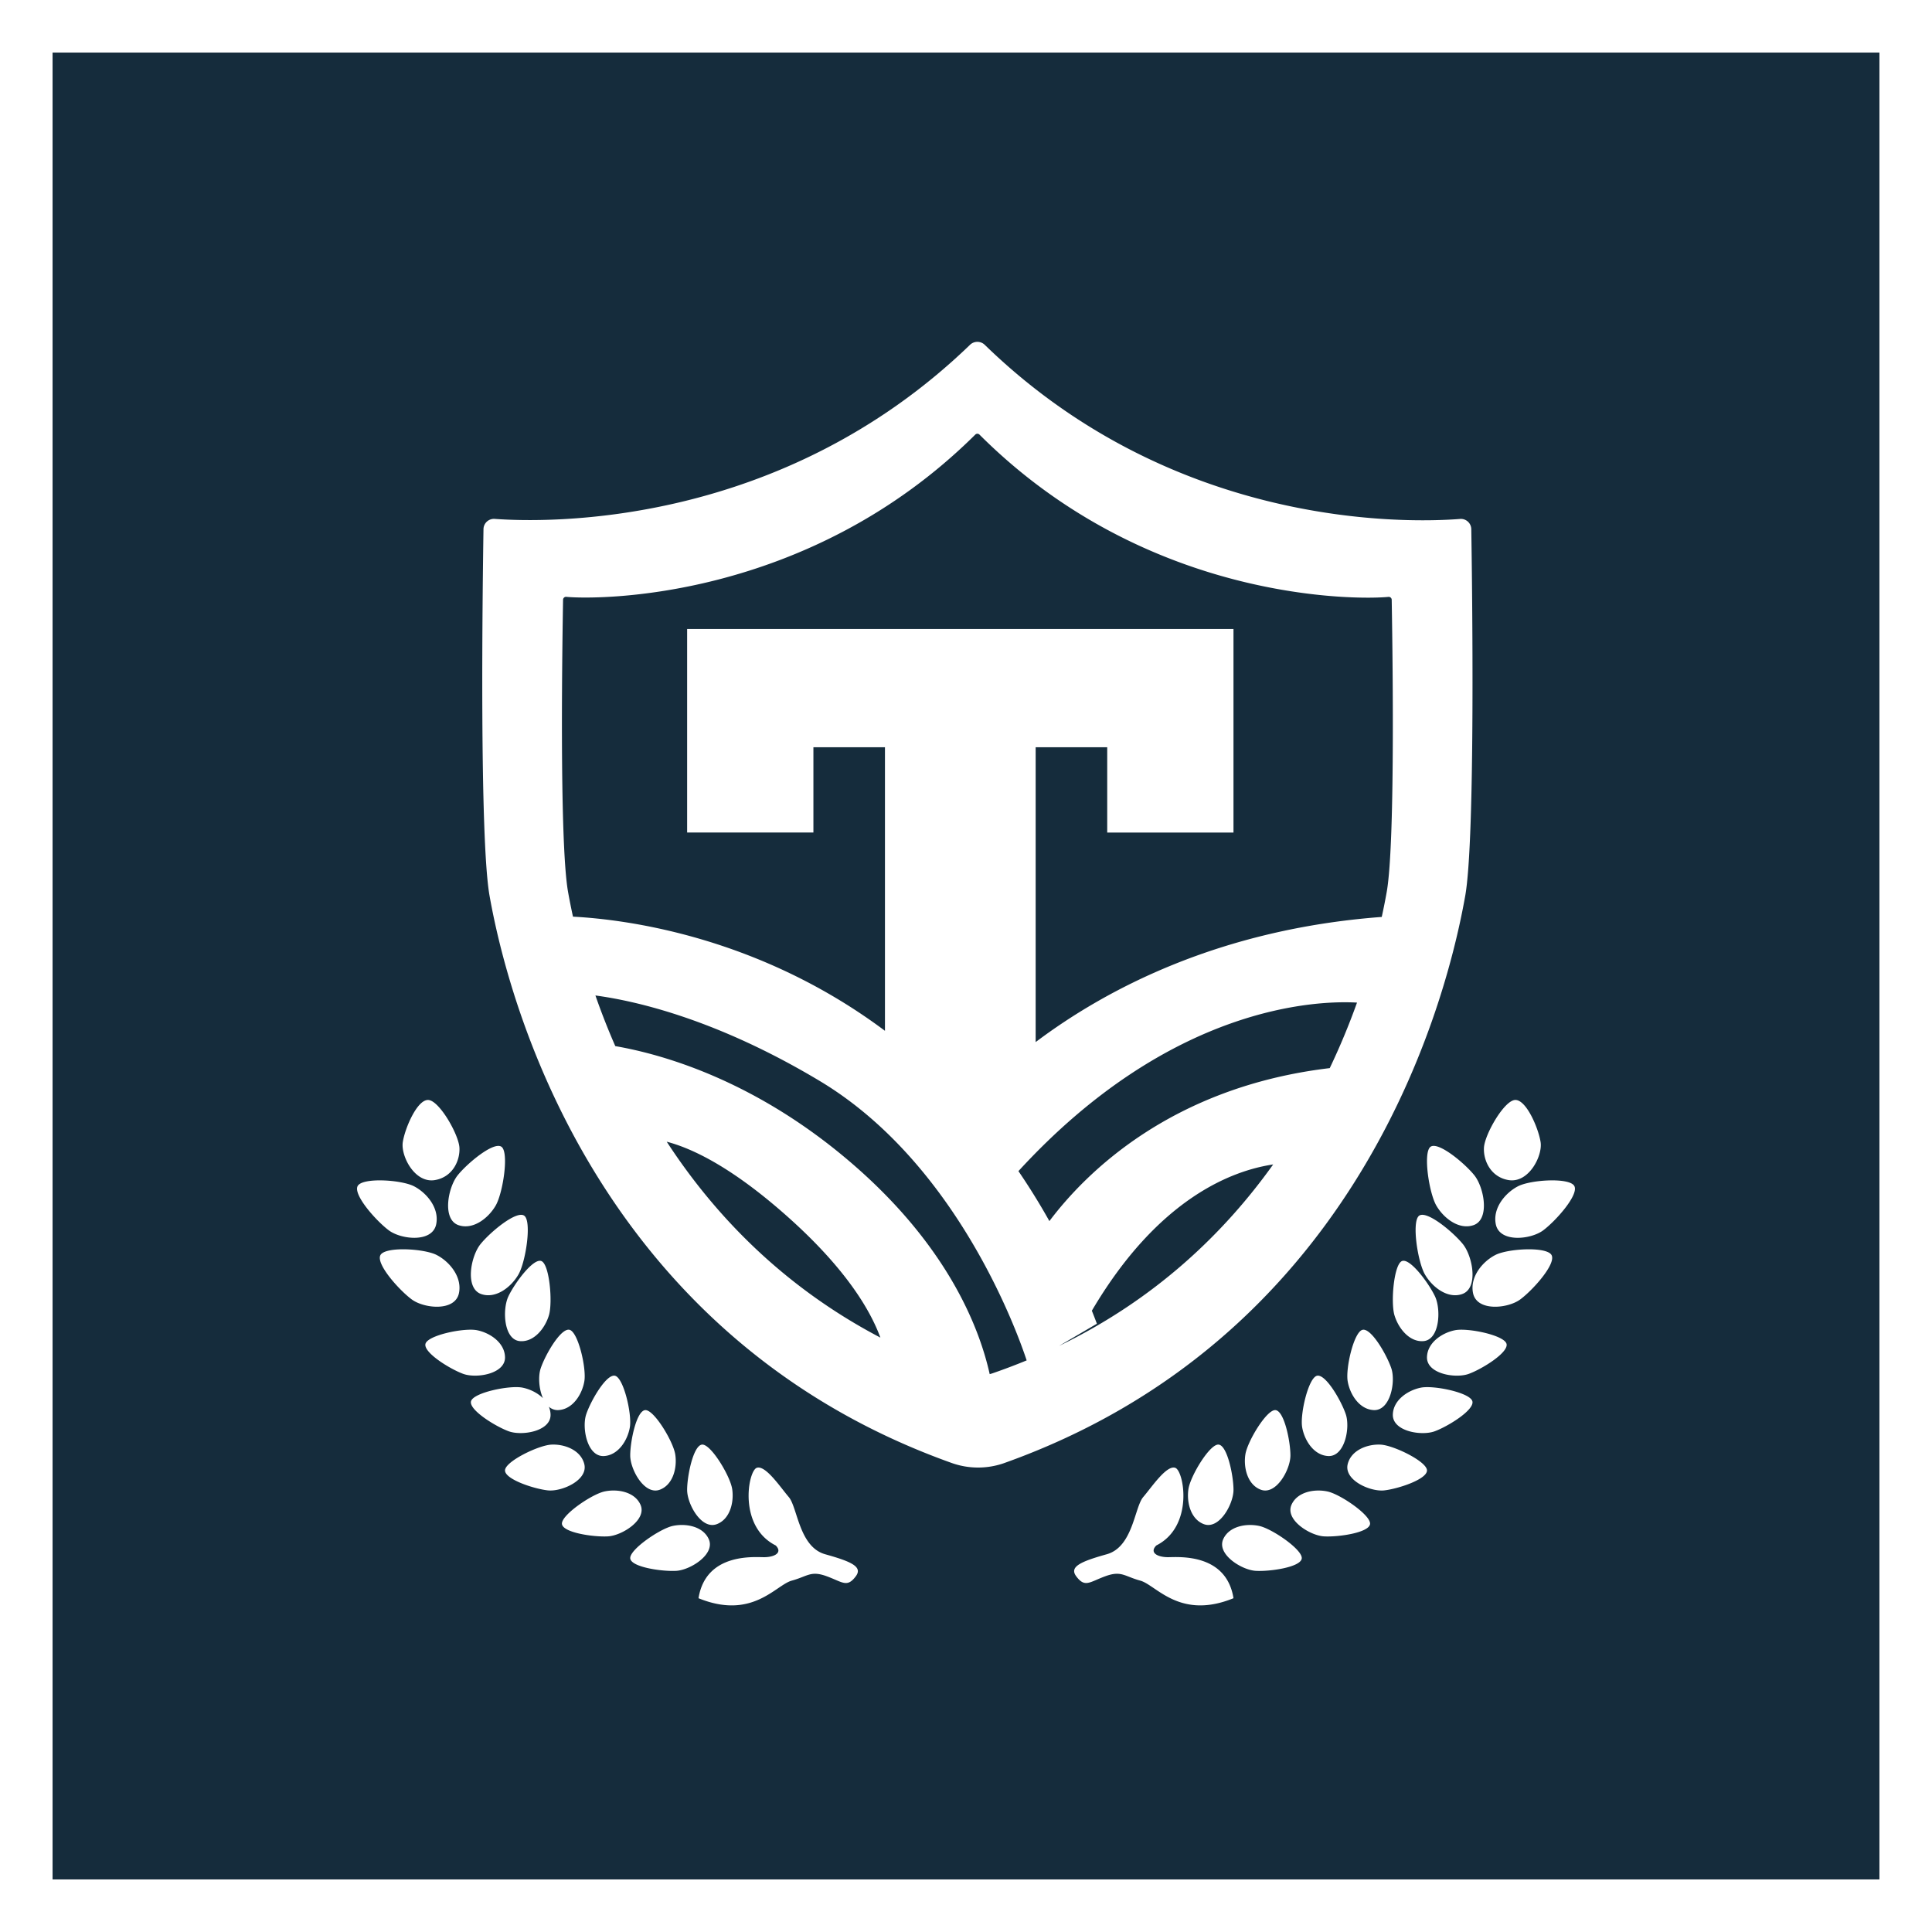
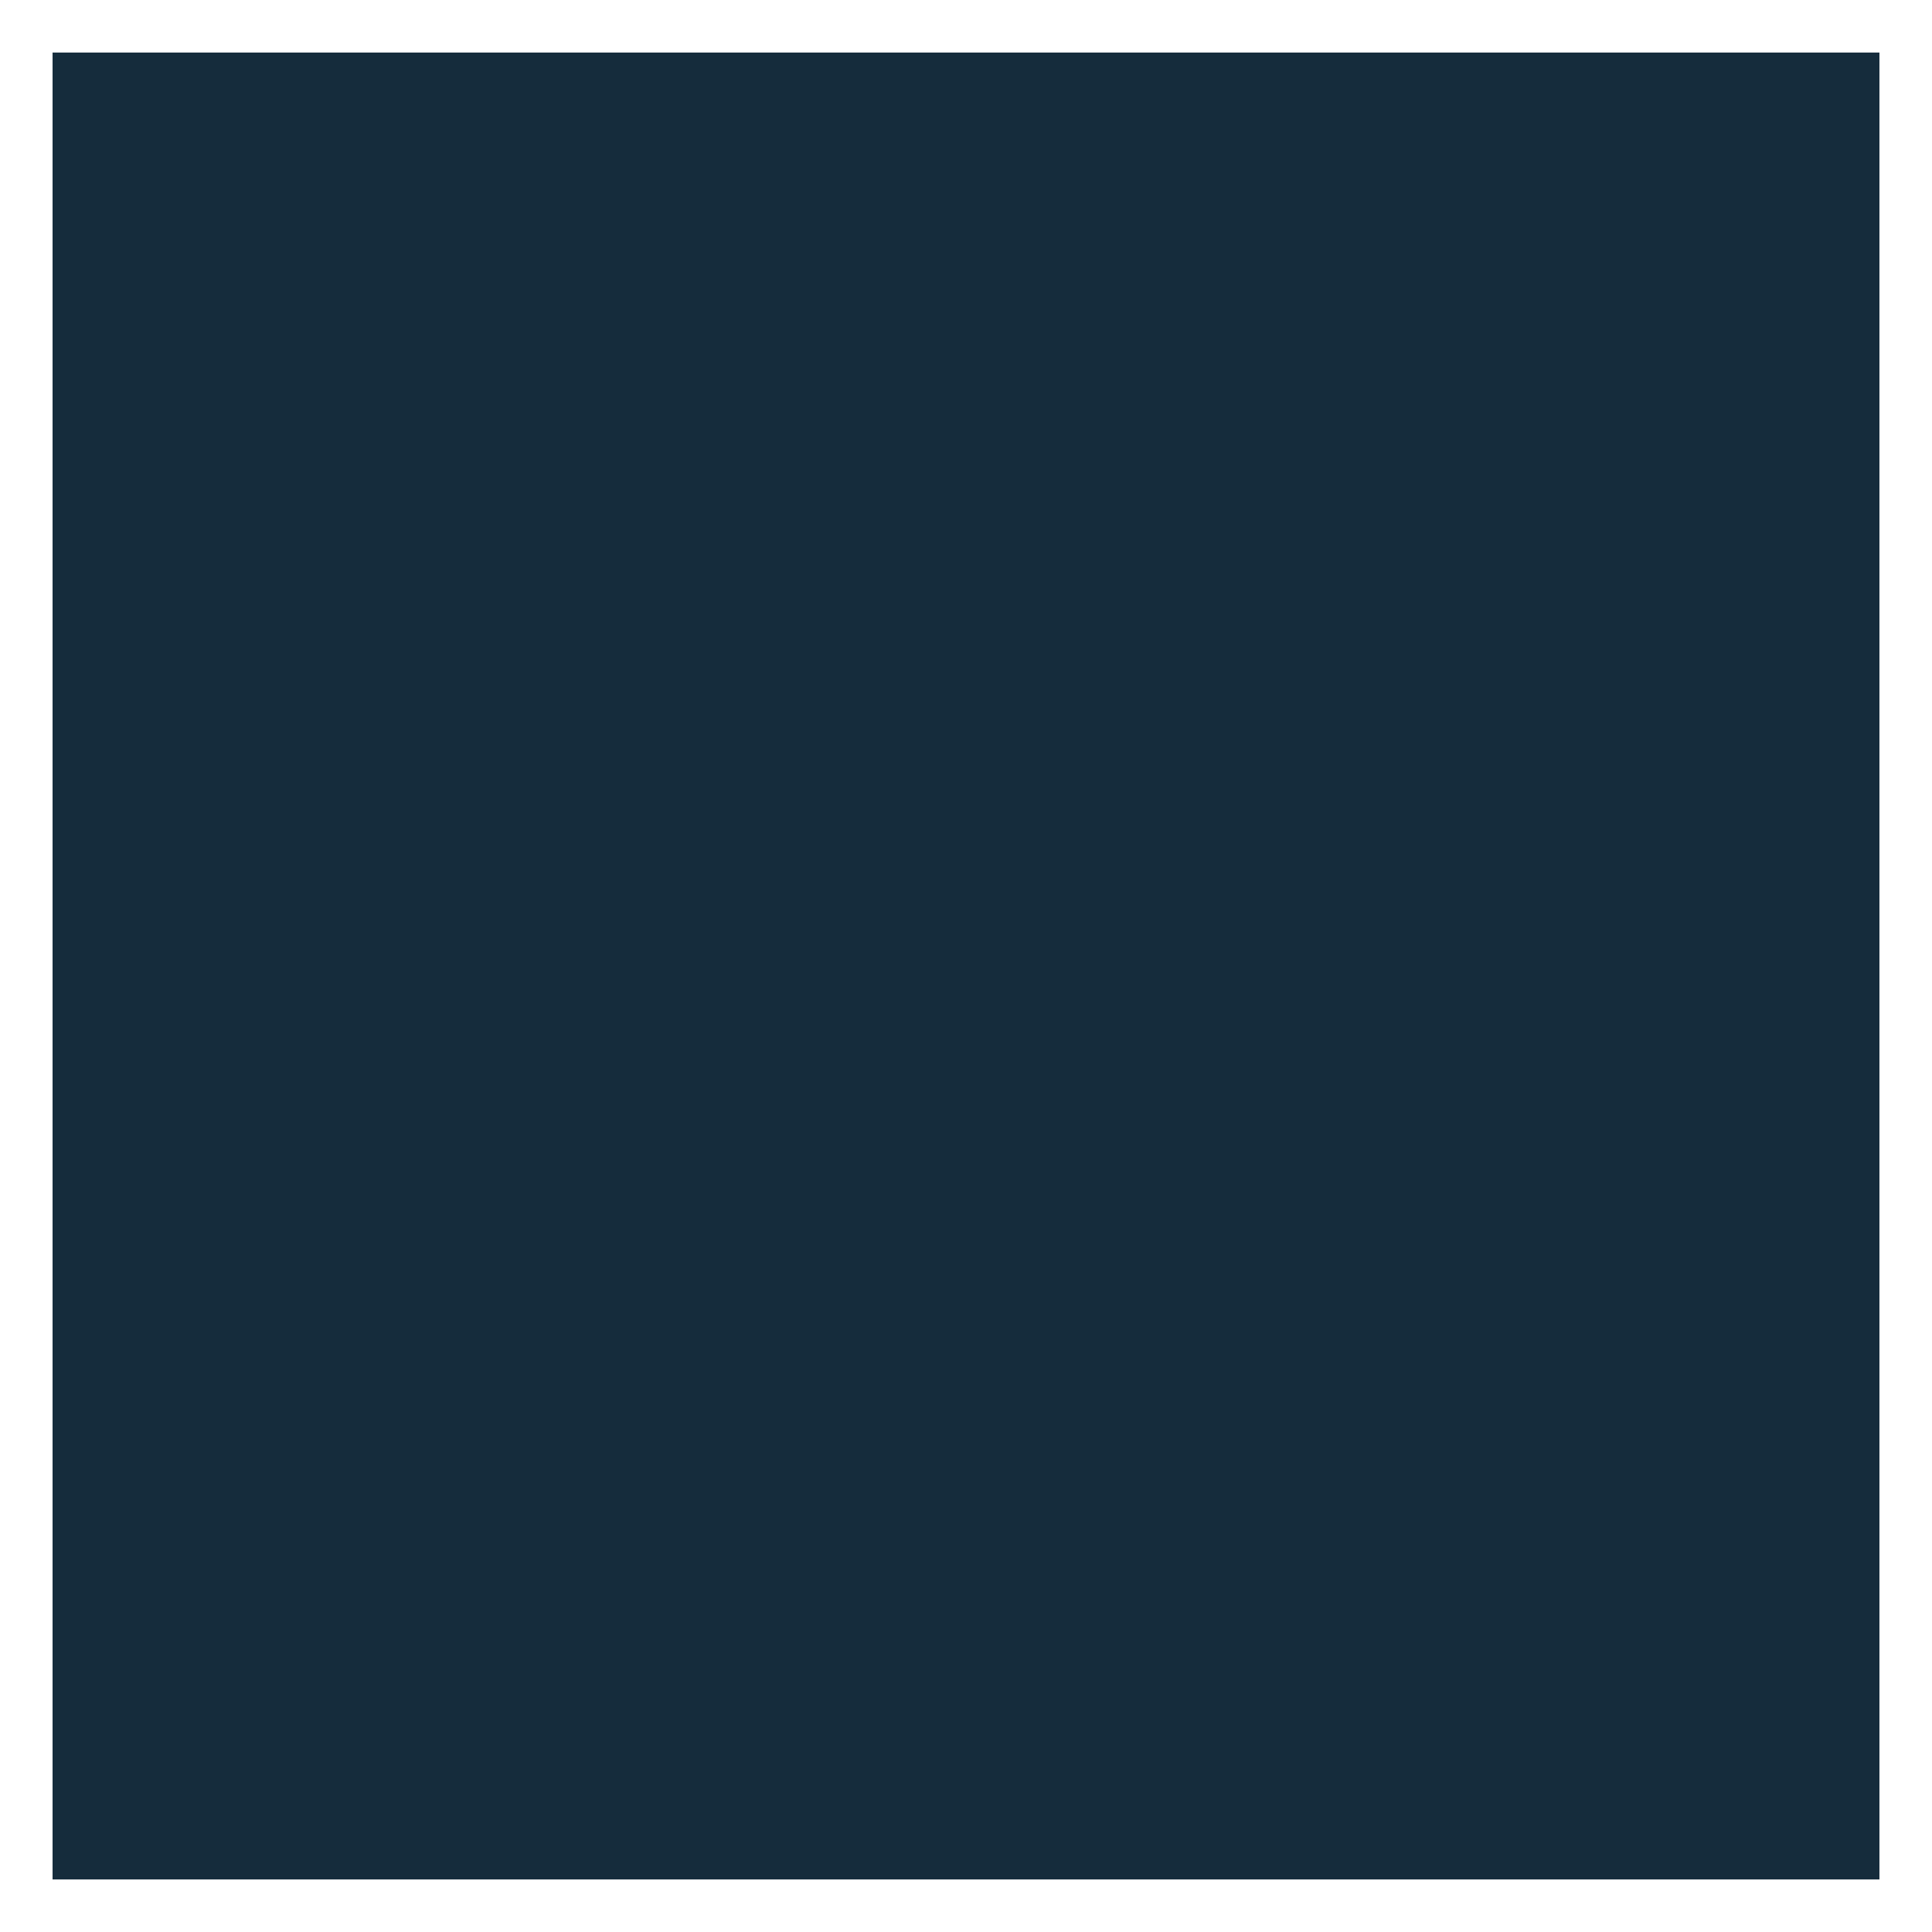
<svg xmlns="http://www.w3.org/2000/svg" xmlns:xlink="http://www.w3.org/1999/xlink" width="147" height="147">
  <defs>
    <filter x="-8.6%" y="-8.6%" width="117.3%" height="117.3%" filterUnits="objectBoundingBox" id="a">
      <feOffset dy="2" in="SourceAlpha" result="shadowOffsetOuter1" />
      <feGaussianBlur stdDeviation="2" in="shadowOffsetOuter1" result="shadowBlurOuter1" />
      <feColorMatrix values="0 0 0 0 0 0 0 0 0 0 0 0 0 0 0 0 0 0 0.5 0" in="shadowBlurOuter1" result="shadowMatrixOuter1" />
      <feMerge>
        <feMergeNode in="shadowMatrixOuter1" />
        <feMergeNode in="SourceGraphic" />
      </feMerge>
    </filter>
-     <path d="M63.334 74.433V52.855H57.89v6.49h-9.608V43.86h41.57v15.486h-9.607v-6.49H74.8v22.433c5.32-4.004 13.967-8.596 26.333-9.522.15-.684.275-1.32.378-1.9.692-3.917.419-19.907.38-22.23a.225.225 0 0 0-.249-.222c-2.164.222-18.272.488-31.117-12.347a.226.226 0 0 0-.319 0C57.36 41.816 41.25 41.623 39.09 41.412a.225.225 0 0 0-.248.222c-.039 2.318-.312 18.314.38 22.231.102.575.226 1.204.375 1.881 3.942.206 14.08 1.464 23.738 8.686zm33.842 2.838a53.22 53.22 0 0 0 2.075-4.986c-2.99-.17-14.153.164-25.761 12.822a50.59 50.59 0 0 1 2.355 3.803c2.734-3.633 9.247-10.201 21.33-11.64zm-4.304 7.328c-3.127.466-8.755 2.574-13.796 11.129.13.326.258.656.384.99l-2.883 1.689c7.31-3.54 12.551-8.562 16.295-13.808zm-21.57 15.955c.085-.022.169-.047.252-.076a46.842 46.842 0 0 0 2.561-.97c-.686-2.083-5.285-14.989-15.74-21.258-7.835-4.697-13.991-6.094-17.072-6.507a53.707 53.707 0 0 0 1.513 3.853c3.61.623 10.926 2.66 18.432 9.3 7.013 6.203 9.306 12.276 10.055 15.658zm-8.316-2.78c-.765-2.083-2.596-5.19-6.91-9.065-4.307-3.868-7.388-5.328-9.347-5.84 3.616 5.55 8.817 11.006 16.257 14.905zM37.76 103.03c.078.185.124.384.13.597.035 1.28-2.175 1.644-3.183 1.275-1.007-.369-3.015-1.61-2.872-2.272.144-.664 2.93-1.243 3.916-1.05.548.108 1.138.386 1.56.803-.315-.714-.367-1.681-.173-2.263.34-1.022 1.52-3.07 2.182-2.942.662.129 1.309 2.915 1.142 3.911-.166.997-.88 2.143-1.976 2.2a.996.996 0 0 1-.726-.259zm40.124 12.9c-.536-.718.332-1.114 2.327-1.672 1.995-.557 2.106-3.568 2.77-4.349.666-.78 1.774-2.449 2.439-2.228.665.221 1.44 4.458-1.44 5.908-.555.558.11.892.886.892s4.433-.334 4.987 3.122c-4.1 1.673-5.874-1.003-7.093-1.338-1.219-.334-1.44-.78-2.66-.334-1.219.446-1.551.892-2.216 0zm9.71-3.963c-1.012-.383-1.323-1.686-1.167-2.681.155-.996 1.635-3.448 2.297-3.371.662.076 1.129 2.375 1.129 3.447 0 1.073-1.086 3.049-2.258 2.605zm4.331-2.622c-1.012-.383-1.324-1.686-1.168-2.681.156-.996 1.635-3.448 2.297-3.372.662.077 1.13 2.376 1.13 3.448 0 1.073-1.087 3.049-2.259 2.605zm5.127-2.56c-1.096-.057-1.81-1.203-1.976-2.2-.167-.996.48-3.782 1.141-3.91.662-.129 1.842 1.92 2.183 2.941.34 1.022-.078 3.235-1.348 3.17zm3.464-3.496c-1.096-.057-1.81-1.203-1.976-2.2-.167-.996.48-3.782 1.142-3.91.661-.129 1.841 1.92 2.182 2.941.34 1.022-.078 3.235-1.348 3.17zm3.79-5.247c-1.07.087-1.913-.983-2.207-1.973-.293-.99-.04-3.905.585-4.123.623-.218 2.038 1.706 2.504 2.698.466.993.355 3.297-.882 3.398zm2.938-3.578c-1.102.374-2.261-.525-2.822-1.488-.56-.961-1.034-4.09-.434-4.484.601-.394 2.578 1.252 3.32 2.171.742.92 1.211 3.367-.064 3.8zm.866-5.244c-1.102.374-2.261-.526-2.822-1.488-.56-.961-1.033-4.09-.433-4.484.6-.394 2.577 1.252 3.319 2.17.742.92 1.211 3.368-.064 3.802zm2.663-3.432c-1.327-.226-1.912-1.457-1.864-2.455.047-.999 1.54-3.618 2.381-3.64.843-.023 1.77 2.16 1.93 3.211.16 1.05-.91 3.146-2.447 2.884zM89.07 113.115c.44-.989 1.756-1.224 2.741-1.01.985.212 3.347 1.832 3.233 2.489-.113.656-2.432.99-3.502.926-1.07-.062-2.98-1.261-2.472-2.405zm5.197-2.622c.439-.989 1.756-1.224 2.74-1.01.985.212 3.347 1.832 3.234 2.489-.114.656-2.433.99-3.503.926-1.07-.062-2.98-1.261-2.471-2.405zm4.278-3.104c.274-1.067 1.516-1.523 2.505-1.471.989.05 3.533 1.288 3.525 1.967-.009.68-2.209 1.4-3.258 1.515-1.048.115-3.088-.775-2.772-2.01zm3.432-3.761c.03-1.106 1.153-1.854 2.14-2.047.986-.193 3.771.386 3.915 1.05.143.663-1.865 1.903-2.872 2.272-1.008.37-3.218.005-3.183-1.275zm2.598-4.37c.03-1.106 1.153-1.854 2.14-2.047.986-.193 3.772.387 3.915 1.05.143.663-1.864 1.903-2.872 2.272-1.008.37-3.218.004-3.183-1.275zm3.502-4.878c-.244-1.233.725-2.388 1.693-2.888.968-.5 3.981-.668 4.294.025.314.693-1.444 2.65-2.39 3.351-.946.702-3.313.94-3.597-.488zm1.735-5.228c-.252-1.226.713-2.383 1.68-2.888.967-.505 3.986-.693 4.303-.005.318.687-1.433 2.648-2.377 3.354-.944.706-3.315.96-3.606-.46zm-48.695 26.78c-.665.892-.997.446-2.216 0-1.22-.446-1.441 0-2.66.334-1.22.335-2.992 3.011-7.093 1.338.554-3.456 4.211-3.122 4.987-3.122.776 0 1.44-.334.887-.892-2.882-1.45-2.106-5.687-1.441-5.908.665-.221 1.773 1.448 2.438 2.228.665.78.776 3.792 2.77 4.35 1.996.557 2.864.953 2.328 1.672zm-10.577-3.964c-1.172.444-2.258-1.532-2.258-2.605 0-1.072.467-3.37 1.129-3.447.662-.077 2.142 2.375 2.297 3.37.156.996-.155 2.3-1.168 2.682zm-4.33-2.622c-1.172.444-2.258-1.532-2.258-2.605 0-1.072.467-3.37 1.129-3.448.662-.076 2.141 2.376 2.297 3.372.156.995-.156 2.298-1.168 2.681zm-4.261-2.56c-1.27.066-1.689-2.147-1.348-3.169.341-1.022 1.52-3.07 2.183-2.942.661.129 1.308 2.915 1.141 3.912-.166.996-.88 2.142-1.976 2.2zm-6.388-8.743c-1.237-.101-1.348-2.405-.882-3.398.466-.992 1.881-2.916 2.504-2.698.624.218.878 3.133.585 4.123-.294.99-1.138 2.06-2.207 1.973zm-2.938-3.578c-1.275-.434-.806-2.882-.064-3.801.742-.92 2.72-2.565 3.32-2.17.6.393.126 3.522-.434 4.483-.56.963-1.72 1.862-2.822 1.488zm-1.732-5.244c-1.275-.434-.806-2.882-.064-3.801.742-.92 2.719-2.565 3.32-2.17.6.393.126 3.522-.434 4.483-.56.962-1.72 1.862-2.822 1.488zm-1.797-3.432c-1.538.262-2.607-1.834-2.447-2.884.16-1.05 1.087-3.234 1.93-3.211.842.022 2.334 2.641 2.381 3.64.048.998-.537 2.229-1.864 2.455zm20.836 27.326c.508 1.144-1.402 2.343-2.472 2.405-1.07.063-3.389-.27-3.502-.926-.114-.657 2.248-2.277 3.233-2.49.985-.213 2.302.022 2.74 1.01zm-5.197-2.622c.509 1.144-1.401 2.343-2.471 2.405-1.07.063-3.39-.27-3.503-.926-.113-.657 2.25-2.277 3.234-2.49.984-.213 2.301.022 2.74 1.01zm-4.278-3.104c.316 1.236-1.724 2.126-2.772 2.01-1.049-.114-3.25-.835-3.258-1.514-.008-.679 2.536-1.916 3.525-1.967.99-.052 2.231.404 2.505 1.471zm-6.03-8.131c.035 1.28-2.175 1.644-3.183 1.275s-3.015-1.61-2.872-2.272c.143-.663 2.929-1.243 3.915-1.05.987.193 2.11.941 2.14 2.047zm-3.502-4.878c-.284 1.428-2.65 1.19-3.597.488-.946-.701-2.704-2.658-2.39-3.35.313-.694 3.326-.526 4.294-.026.968.5 1.937 1.655 1.693 2.888zm-1.735-5.228c-.291 1.42-2.662 1.167-3.606.46-.944-.705-2.695-2.666-2.377-3.353.317-.688 3.336-.5 4.303.005.967.505 1.932 1.662 1.68 2.888zm77.9-53.667c.46-.036.85.32.858.78.068 4.311.32 23.5-.462 27.9-1.771 9.96-9.098 33.886-35.059 43.15a5.98 5.98 0 0 1-4.01 0C42.45 98.052 35.02 74.126 33.25 64.166c-.783-4.402-.53-23.6-.463-27.904a.794.794 0 0 1 .855-.78c4.025.292 21.734.684 36.162-13.245a.807.807 0 0 1 1.125.002c14.424 14.02 32.127 13.558 36.16 13.247z" id="b" />
  </defs>
  <g filter="url(#a)" transform="translate(4 2)" fill="none" fill-rule="evenodd">
    <path d="M0 0h139v139H0z" fill="#0A2233" fill-opacity=".95" />
    <use fill="#FFF" xlink:href="#b" />
  </g>
</svg>